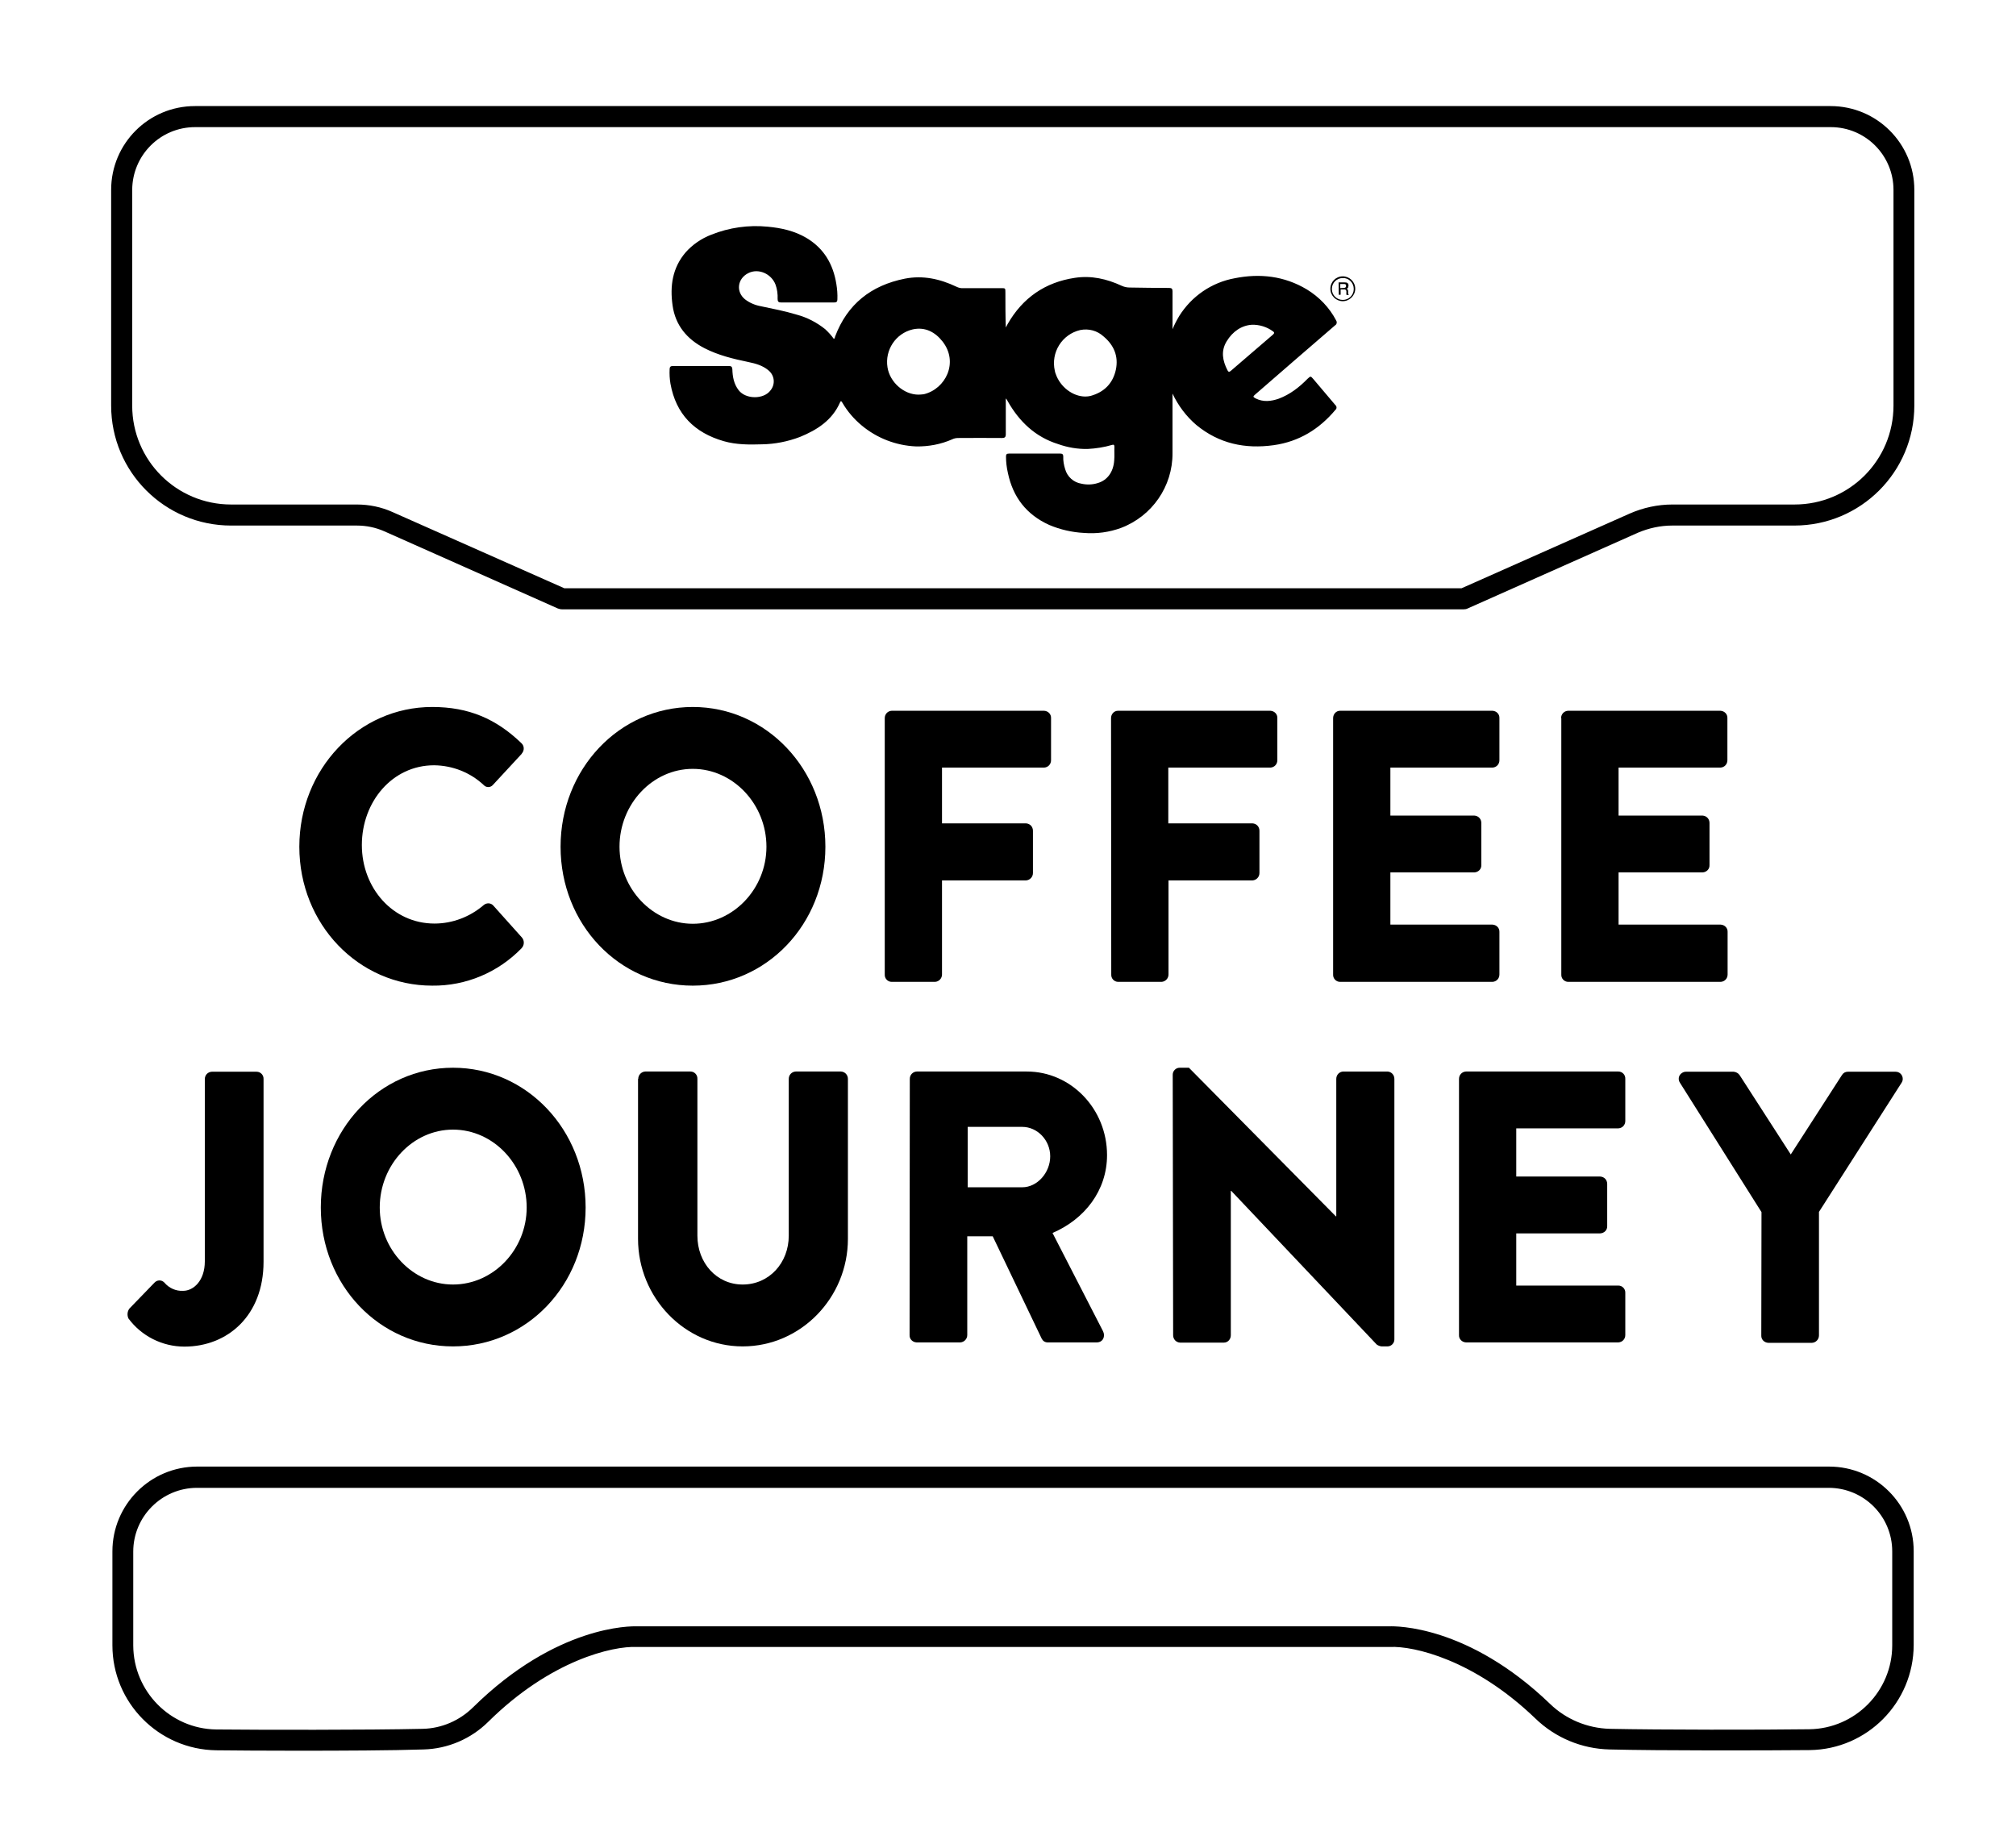
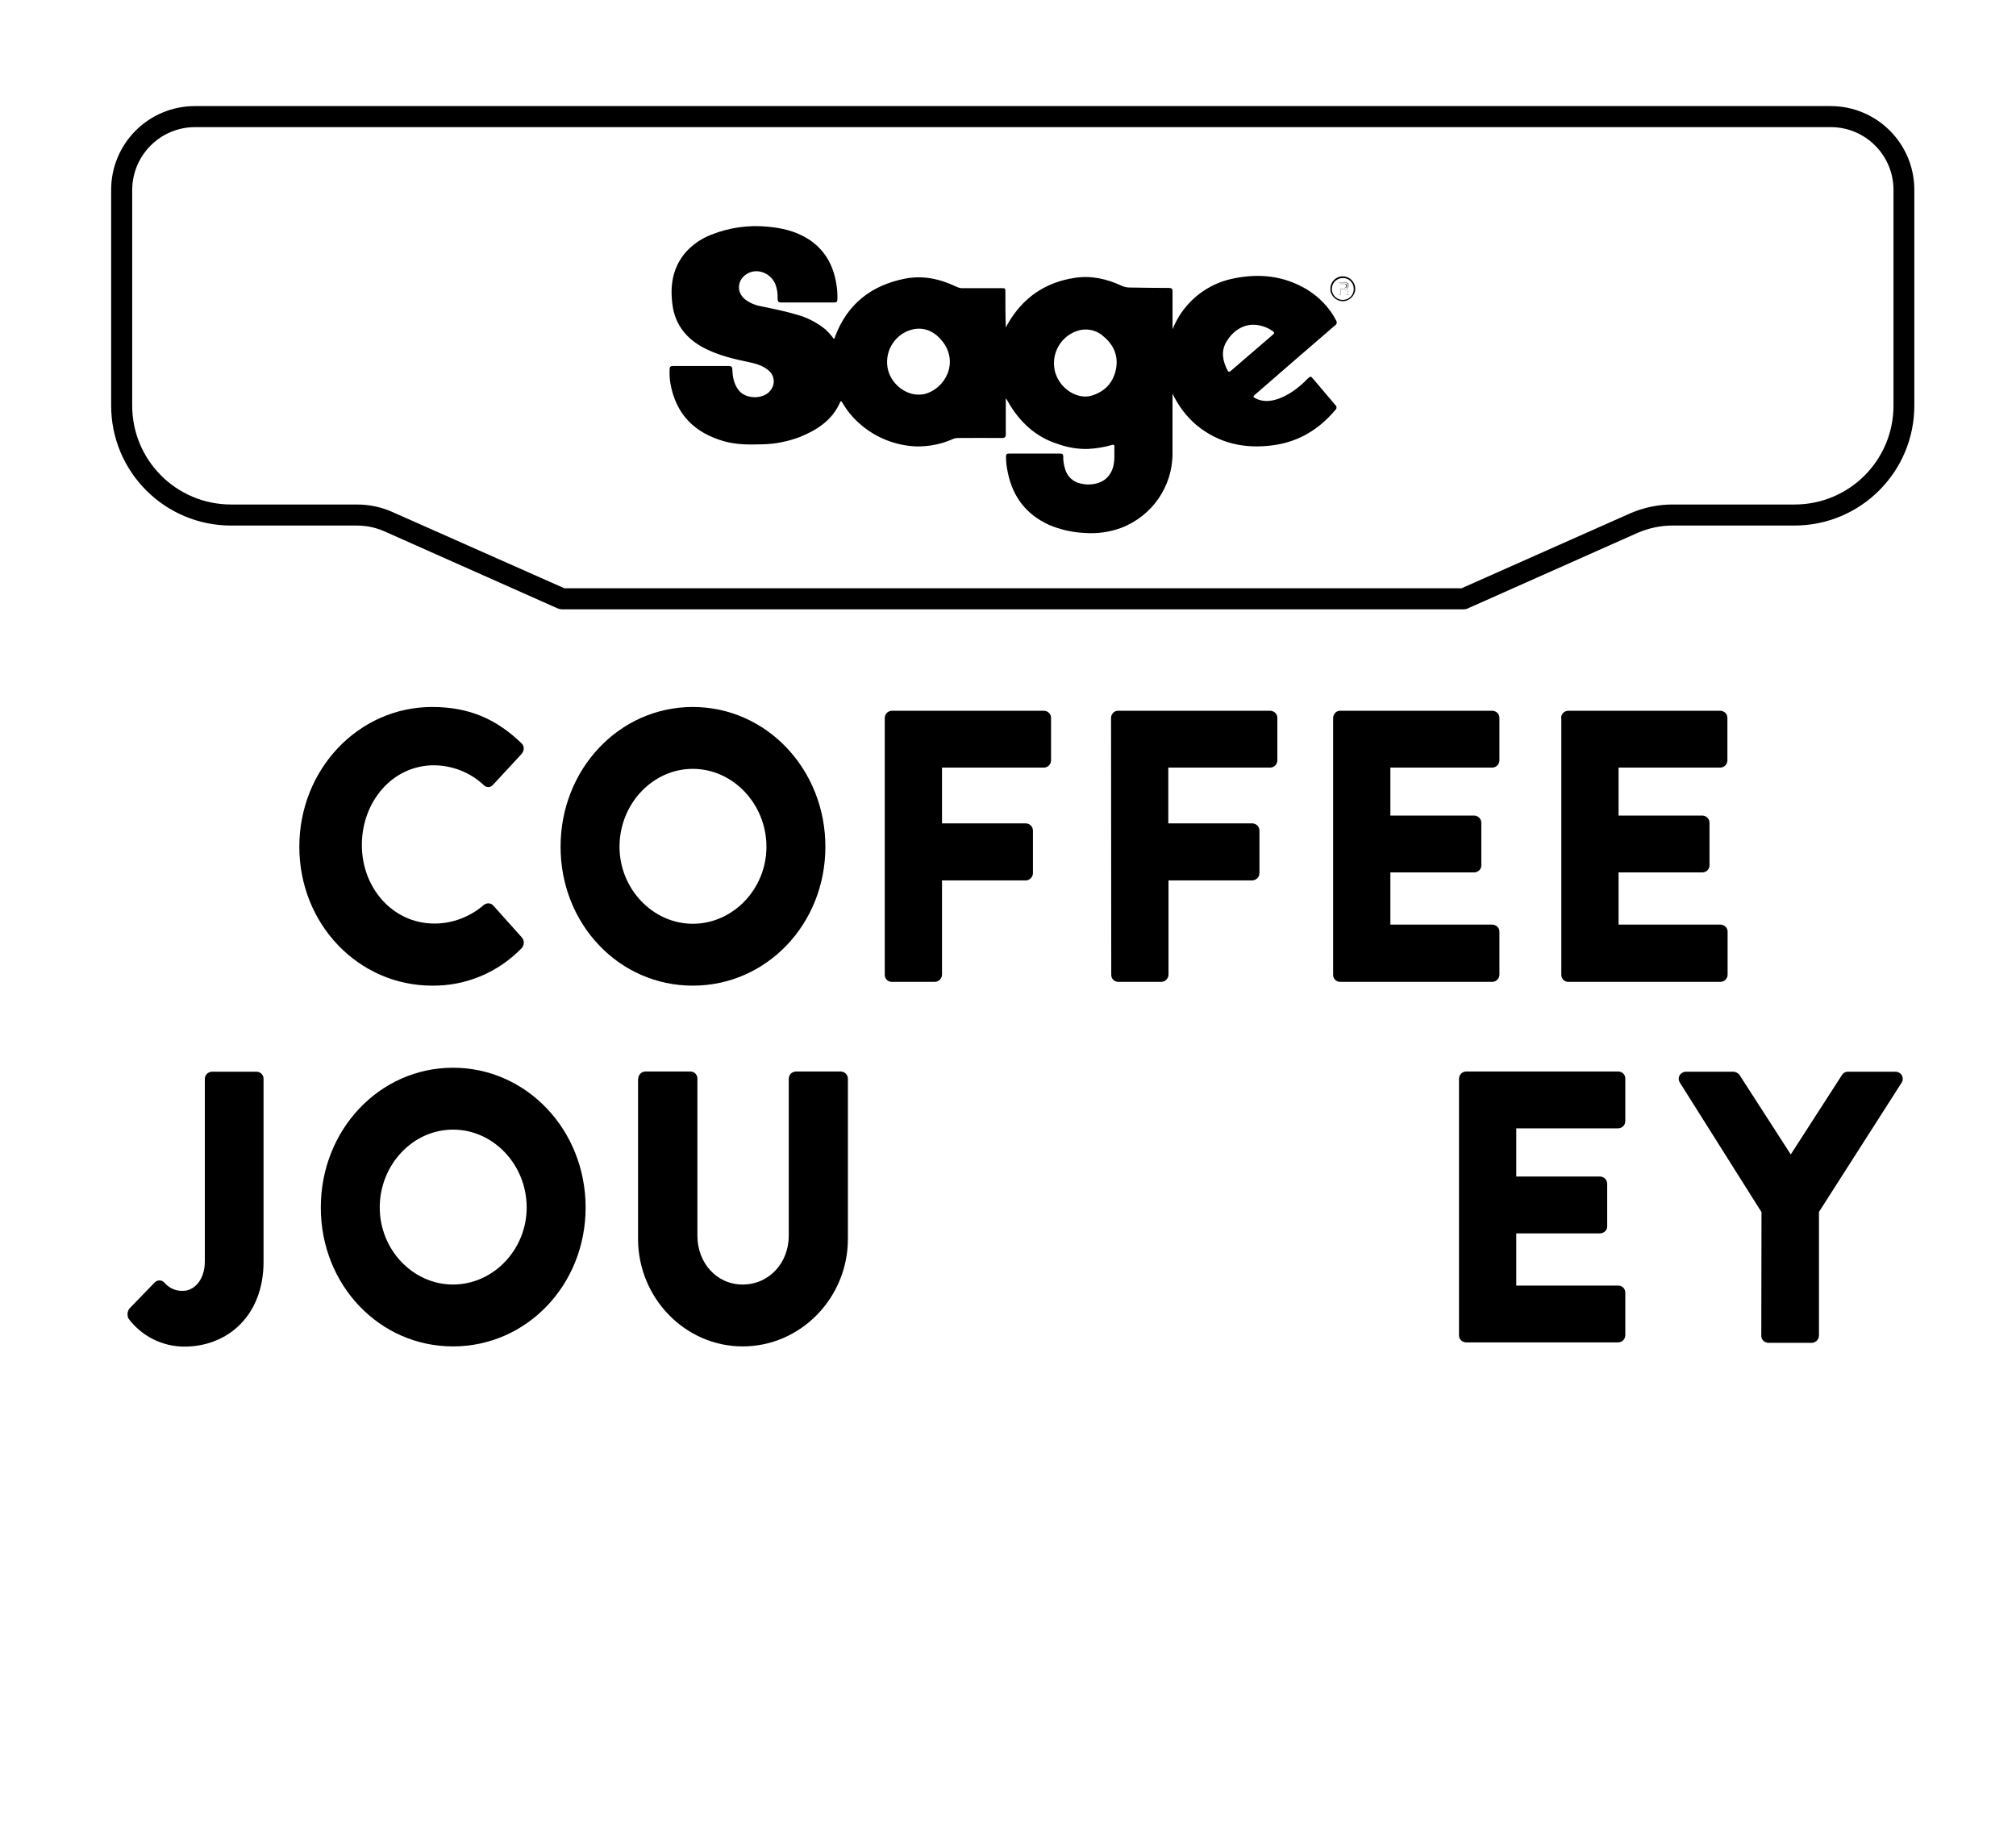
<svg xmlns="http://www.w3.org/2000/svg" version="1.1" id="Artwork" x="0px" y="0px" viewBox="0 0 957.7 877.9" style="enable-background:new 0 0 957.7 877.9;" xml:space="preserve">
-   <path d="M141.6,831.8c-15.8,0-30.2-0.1-38.9-0.2c-27.3-0.4-49.3-22.6-49.3-49.9v-44.6c0-22.2,18-40.3,40.3-40.3h775.2  c22.2,0,40.2,18,40.2,40.2v44.6c-0.1,27.3-22,49.5-49.3,49.9c-22.2,0.2-71.4,0.3-95.2-0.3c-13.1-0.3-25.7-5.5-35.2-14.7  c-29.2-28.1-57.9-34.5-69-34H302.5c-11.4-0.5-40.9,6.2-70.6,35.6c-8.2,8.1-19.2,12.8-30.7,13.1C186.1,831.7,162.7,831.8,141.6,831.8  z M93.6,706.9c-16.7,0-30.3,13.6-30.3,30.3v44.6c0.1,21.8,17.6,39.6,39.4,39.9c20.3,0.2,71.8,0.3,98.1-0.3c9-0.2,17.5-3.9,23.9-10.2  c39.7-39.1,75-38.6,78-38.5H660c3-0.1,37.4-0.6,76.3,36.8c7.6,7.4,17.8,11.6,28.4,11.9c23.7,0.5,72.7,0.5,94.8,0.2  c21.8-0.3,39.4-18.1,39.4-39.9v-44.6c0-16.7-13.5-30.2-30.2-30.2H93.6z" />
  <path d="M695.3,289.5H267c-0.7,0-1.4-0.2-2-0.4l-82.5-36.7c-4.1-1.8-8.5-2.7-12.9-2.7h-59.8c-31.5,0-57-25.5-57-57l0,0V90.2  c0-22,17.8-39.8,39.8-39.8h777c22,0,39.8,17.8,39.8,39.8v102.5c0,31.5-25.5,57-57,57h-58c-5.6,0-11.1,1.2-16.3,3.4l-80.9,36  C696.6,289.4,696,289.5,695.3,289.5z M268.1,279.5h426.2l79.9-35.5c6.4-2.8,13.3-4.3,20.3-4.3h58c26,0,47-21,47-47V90.2  c0-16.4-13.3-29.8-29.8-29.8h-777c-16.5,0-29.8,13.3-29.9,29.8v102.5c0,26,21,47,47,47h59.7c5.9,0,11.7,1.2,17,3.6L268.1,279.5z" />
  <path d="M205.3,335.9c17.5,0,30.4,5.7,42.3,17.1c1.5,1.3,1.6,3.5,0.3,5c0,0.1-0.1,0.1-0.1,0.2L234.1,373c-1.1,1.2-3,1.3-4.2,0.1  c0,0-0.1-0.1-0.1-0.1c-6.4-6-14.8-9.3-23.6-9.4c-19.8,0-34.3,17.3-34.3,37.9c0,20.4,14.7,37.3,34.5,37.3c8.6,0,16.9-3.2,23.4-8.8  c1.3-1.1,3.3-1.1,4.5,0.2l13.7,15.3c1.2,1.5,1.1,3.6-0.2,5c-11.1,11.5-26.5,18-42.5,17.8c-35,0-63.1-29.2-63.1-66  S170.3,335.9,205.3,335.9z" />
  <path d="M329.1,335.9c35,0,63,29.6,63,66.4s-28,66-63,66s-62.8-29.2-62.8-66S294.1,335.9,329.1,335.9z M329.1,438.9  c19.2,0,35-16.6,35-36.6c0-20.2-15.8-37-35-37c-19.1,0-34.8,16.7-34.8,37C294.3,422.3,310.1,438.9,329.1,438.9L329.1,438.9z" />
  <path d="M420.3,341.2c0-1.9,1.4-3.4,3.3-3.5H496c1.9,0.1,3.4,1.6,3.3,3.5v20c0,1.9-1.4,3.4-3.3,3.5h-48.5v26.5h39.9  c1.9,0.1,3.3,1.6,3.3,3.5v20.1c0,1.9-1.5,3.4-3.3,3.5h-39.9V463c0,1.9-1.5,3.4-3.3,3.5h-20.6c-1.9,0-3.4-1.6-3.3-3.5L420.3,341.2z" />
  <path d="M527.8,341.2c0-1.9,1.4-3.5,3.3-3.5h72.4c1.9,0.1,3.4,1.6,3.3,3.5v20c0,1.9-1.4,3.4-3.3,3.5h-48.5v26.5H595  c1.9,0.1,3.3,1.6,3.3,3.5v20.1c0,1.9-1.5,3.4-3.3,3.5h-39.9V463c0,1.9-1.5,3.4-3.3,3.5h-20.6c-1.9,0-3.4-1.6-3.3-3.5c0,0,0,0,0,0  L527.8,341.2z" />
  <path d="M633.3,341.2c0-1.9,1.4-3.5,3.3-3.5H709c1.9,0.1,3.4,1.6,3.3,3.5v20c0,1.9-1.4,3.4-3.3,3.5h-48.5v22.8h39.9  c1.9,0.1,3.3,1.6,3.3,3.5v20c0.1,1.9-1.4,3.4-3.3,3.5c0,0,0,0,0,0h-39.9v24.8H709c1.9,0.1,3.4,1.6,3.3,3.5V463  c0,1.9-1.4,3.4-3.3,3.5h-72.4c-1.9,0-3.4-1.6-3.3-3.5c0,0,0,0,0,0V341.2z" />
  <path d="M741.6,341.2c0-1.9,1.4-3.4,3.3-3.5h72.4c1.9,0.1,3.4,1.6,3.3,3.5v20c0,1.9-1.4,3.4-3.3,3.5h-48.4v22.8h39.9  c1.9,0.1,3.3,1.6,3.3,3.5v20c0.1,1.9-1.4,3.4-3.3,3.5c0,0,0,0,0,0h-39.9v24.8h48.5c1.9,0.1,3.4,1.6,3.3,3.5V463  c0,1.9-1.4,3.4-3.3,3.5h-72.4c-1.9,0-3.4-1.6-3.3-3.5V341.2z" />
  <path d="M215.2,507.3c35,0,63,29.6,63,66.4s-28,66-63,66s-62.8-29.2-62.8-66S180.2,507.3,215.2,507.3z M215.2,610.3  c19.2,0,35-16.6,35-36.6c0-20.2-15.7-37-35-37c-19.1,0-34.8,16.7-34.8,37C180.4,593.7,196.1,610.3,215.2,610.3L215.2,610.3z" />
  <path d="M61.5,621.7l11.9-12.3c1.2-1.3,3.2-1.4,4.5-0.2c0.1,0.1,0.1,0.1,0.2,0.2c2.2,2.6,5.5,4.1,8.9,3.9c4.9,0,10.3-4.8,10.3-14  v-86.6c0-1.9,1.4-3.4,3.3-3.5c0,0,0,0,0,0h21.3c1.9,0,3.4,1.6,3.3,3.5v86.8c0,25.6-17.1,40.3-37.6,40.3c-10.5,0-20.4-5-26.6-13.4  C60.3,624.8,60.5,623,61.5,621.7z" />
  <path d="M303.2,512.6c0-1.9,1.5-3.4,3.3-3.5H328c1.9,0,3.4,1.6,3.3,3.5v74.5c0,12.9,9.1,23.2,21.5,23.2c12.6,0,21.9-10.3,21.9-23.2  v-74.5c0-1.9,1.4-3.4,3.3-3.5h21.5c1.9,0.1,3.3,1.6,3.3,3.5v76c0,28-22.4,51.1-50,51.1c-27.5,0-49.7-23.2-49.7-51.1V512.6z" />
-   <path d="M432.2,512.6c0-1.9,1.4-3.4,3.3-3.5h52.3c21,0,38.1,17.8,38.1,39.7c0,16.9-10.7,30.5-25.9,37l24,46.7c1.2,2.4,0,5.3-3,5.3  h-23.3c-1.2,0-2.2-0.6-2.8-1.7l-23.3-48.7h-12.1v46.9c0,1.9-1.5,3.4-3.3,3.5h-20.8c-1.9-0.1-3.4-1.6-3.3-3.5L432.2,512.6z   M485.6,564.1c7.2,0,13.3-7,13.3-14.7s-6.1-14-13.3-14h-25.9v28.7L485.6,564.1z" />
-   <path d="M557.1,510.6c0-1.8,1.5-3.3,3.3-3.3h4.4l69.8,70.6h0.2v-65.3c0-1.9,1.4-3.4,3.3-3.5h21c1.9,0.1,3.3,1.6,3.3,3.5v123.8  c0,1.8-1.5,3.3-3.3,3.3h-2.8c-0.8-0.1-1.6-0.4-2.3-0.9l-69.1-73h-0.2v68.6c0,1.9-1.4,3.5-3.3,3.5h-20.8c-1.9-0.1-3.3-1.6-3.3-3.5  L557.1,510.6z" />
  <path d="M693.1,512.6c0-1.9,1.4-3.4,3.3-3.5h72.4c1.9,0,3.4,1.6,3.3,3.5v20c0,1.9-1.4,3.4-3.3,3.5h-48.5V559h39.9  c1.9,0.1,3.3,1.6,3.3,3.5v20c0.1,1.9-1.4,3.4-3.3,3.5c0,0,0,0,0,0h-39.9v24.8h48.5c1.9,0,3.4,1.6,3.3,3.5v20c0,1.9-1.4,3.4-3.3,3.5  h-72.4c-1.9-0.1-3.4-1.6-3.3-3.5V512.6z" />
  <path d="M836.8,575.9l-38.7-61.4c-1.1-1.6-0.7-3.7,0.9-4.7c0.6-0.4,1.2-0.6,1.9-0.6h22.7c1.1,0.1,2.2,0.7,2.8,1.6l24.3,37.7  l24.3-37.7c0.6-1,1.6-1.6,2.8-1.6h22.7c1.9,0,3.4,1.5,3.4,3.4c0,0.7-0.2,1.3-0.6,1.9l-39.2,61.3v58.7c0,1.9-1.5,3.4-3.3,3.5h-20.8  c-1.9-0.1-3.4-1.6-3.3-3.5L836.8,575.9z" />
  <path d="M557,187v1.4c0,9,0,18,0,26.9c0.1,15.8-9.7,29.9-24.4,35.5c-5.7,2.1-11.7,2.9-17.7,2.4c-5.7-0.3-11.3-1.6-16.5-3.8  c-10.8-4.9-17.2-13.2-19.6-24.7c-0.6-2.6-0.9-5.2-0.9-7.8c0-1,0.3-1.4,1.4-1.4c8.1,0,16.3,0,24.4,0c1,0,1.4,0.4,1.4,1.4  c-0.1,2,0.3,4.1,0.9,6c1,3.6,4,6.3,7.7,6.9c2.6,0.6,5.3,0.5,7.8-0.3c4.5-1.3,7.4-5.2,7.8-10.7c0.2-2.2,0-4.3,0.1-6.5  c0-0.9-0.3-1.2-1.2-0.9c-3.7,1.1-7.6,1.7-11.5,1.9c-4.8,0.1-9.5-0.7-14-2.3c-10.9-3.4-18.5-10.7-24-20.4c-0.2-0.5-0.5-0.9-0.9-1.3  v5.6c0,3.8,0,7.6,0,11.4c0,1.4-0.5,1.8-1.8,1.8c-7-0.1-13.9,0-20.9,0c-0.9,0-1.9,0.2-2.7,0.6c-5.4,2.4-11.3,3.5-17.2,3.4  c-9.5-0.4-18.6-3.9-25.9-10c-3.6-3-6.7-6.6-9.1-10.7c-0.3-0.5-0.7-1.4-1.2-0.1c-3.7,8.4-10.9,13-19,16.3c-5.8,2.2-11.9,3.4-18,3.5  c-6.1,0.2-12.3,0.2-18.2-1.5c-13.9-4-22.7-12.8-25.3-27.3c-0.4-2.3-0.5-4.6-0.4-6.9c0-1.1,0.5-1.5,1.5-1.5c8.9,0,17.9,0,26.8,0  c1.1,0,1.4,0.5,1.5,1.5c0.1,3.6,0.7,7,3,10c3.4,4.4,11.9,4.4,15.1,0.1c2.4-2.9,2-7.1-0.9-9.5c0,0-0.1,0-0.1-0.1  c-2.8-2.3-6.1-3.2-9.5-3.9c-7.2-1.5-14.3-3.2-20.9-6.6c-8.3-4.3-13.8-10.9-15.1-20.3c-1.3-9.2-0.1-17.8,6.2-25.2  c3.3-3.7,7.5-6.6,12.2-8.4c8.5-3.4,17.7-4.7,26.8-3.8c6.5,0.6,12.8,2,18.5,5.4c8.3,5,12.6,12.5,14.1,21.8c0.4,2.4,0.6,4.9,0.5,7.3  c0,1.1-0.4,1.5-1.5,1.5c-8.4,0-16.8,0-25.3,0c-1.1,0-1.6-0.4-1.6-1.6c0.1-2.4-0.2-4.7-1-6.9c-2-5.2-8.2-7.9-13-5.4  c-5.1,2.6-5.9,8.8-1.5,12.4c2.2,1.7,4.8,2.8,7.6,3.3c5.7,1.2,11.4,2.3,17,4c4.9,1.3,9.5,3.7,13.5,6.9c1.5,1.4,2.9,2.9,4.1,4.6  c0.5-0.2,0.5-0.7,0.6-1.1c5.8-15.4,17.1-24.3,33.1-27.5c8.6-1.7,16.7,0.1,24.5,3.8c1,0.5,2.1,0.8,3.2,0.7c6,0,12,0,18.1,0  c2,0,2,0,2,2c0,5.5,0,11.1,0.2,16.7c0.3-0.6,0.6-1.1,0.9-1.7c7.1-12.4,17.8-19.8,31.9-21.9c7.8-1.2,15.2,0.5,22.3,3.8  c1.1,0.5,2.4,0.8,3.7,0.8c6.2,0.1,12.5,0.2,18.8,0.2c1.2,0,1.6,0.4,1.6,1.6c0,5.9,0,11.7,0,18c0.9-2.2,2-4.3,3.2-6.3  c5.9-9.4,15.4-15.9,26.3-17.9c12-2.4,23.6-1.1,34.3,5.3c5.9,3.6,10.7,8.6,13.9,14.7c0.5,0.7,0.4,1.6-0.2,2.2c-0.1,0-0.1,0.1-0.2,0.1  c-12.7,10.9-25.3,21.9-38,32.9c-1.2,1-1.1,1.2,0.2,1.9c3.6,1.8,7.3,1.4,11,0.1c5.3-2,9.7-5.4,13.6-9.4c1.5-1.4,1.5-1.4,2.8,0.1  c3.5,4.1,7,8.3,10.5,12.4c0.6,0.5,0.7,1.4,0.2,2c-0.1,0.1-0.1,0.1-0.2,0.2c-7.7,9.2-17.3,15.1-29.3,16.8c-13.6,1.9-26-0.7-36.8-9.6  C563.5,197.8,559.7,192.7,557,187z M515.6,188.4c0.8,0,1.7-0.1,2.5-0.3c6.5-1.8,10.6-6,12-12.5c1.3-6.3-0.9-11.6-5.8-15.7  c-3-2.8-7.1-3.9-11.1-3.1c-8.7,2-14.1,10.7-12.1,19.4c0.1,0.5,0.2,1,0.4,1.4C503.6,183.8,509.6,188.4,515.6,188.4L515.6,188.4z   M436.3,187.5c0.9,0,1.7-0.1,2.6-0.2c10.3-2.5,16.6-15.1,8.9-25c-3.5-4.5-8.3-7.1-14.2-5.8c-8.1,1.9-13.3,9.8-12,18  C422.7,181.6,429.4,187.5,436.3,187.5L436.3,187.5z M594.7,154.3c-4.8,0.3-9.1,3.1-12,7.9c-2.8,4.6-1.9,9.2,0.4,13.7  c0.4,0.8,0.8,1,1.6,0.3c6.7-5.7,13.3-11.5,20-17.2c0.7-0.6,0.8-1.1,0-1.6C601.8,155.3,598.3,154.2,594.7,154.3L594.7,154.3z" />
  <path d="M637.9,143.1c-3.2,0-5.9-2.6-5.9-5.9s2.6-5.9,5.9-5.9c3.2,0,5.9,2.6,5.9,5.9c0,0,0,0,0,0  C643.8,140.4,641.1,143.1,637.9,143.1z M637.9,132.1c-2.9,0-5.2,2.3-5.2,5.2c0,2.9,2.3,5.2,5.2,5.2c2.9,0,5.2-2.3,5.2-5.2  c0,0,0,0,0,0C643.1,134.4,640.8,132,637.9,132.1C637.9,132,637.9,132,637.9,132.1L637.9,132.1z" />
-   <path d="M635.9,134.2h2.7c0.4,0,0.7,0.1,1.1,0.2c0.5,0.2,0.9,0.8,0.8,1.4c0,0.3-0.1,0.6-0.2,0.9c-0.1,0.2-0.4,0.4-0.6,0.5  c0.2,0.1,0.4,0.2,0.5,0.4c0.1,0.2,0.2,0.5,0.2,0.7v0.8c0,0.2,0,0.3,0.1,0.5c0,0.2,0.1,0.3,0.2,0.4v0.1h-1c0-0.1,0-0.1-0.1-0.2  c0-0.2,0-0.3,0-0.5l0-1c0-0.3-0.1-0.6-0.4-0.8c-0.2-0.1-0.5-0.1-0.7-0.1h-1.7v2.5h-0.8L635.9,134.2z M638.5,136.8  c0.3,0,0.6-0.1,0.8-0.2c0.2-0.2,0.4-0.5,0.3-0.8c0-0.3-0.1-0.7-0.4-0.8c-0.2-0.1-0.4-0.1-0.6-0.1h-1.9v2L638.5,136.8z" />
  <path d="M640.7,140h-1l0,0c0-0.1-0.1-0.1-0.1-0.2c0-0.1,0-0.2,0-0.5v-1c0-0.3-0.1-0.6-0.4-0.7c-0.2-0.1-0.4-0.1-0.7-0.1h-1.7v2.5  H636v-5.9h2.7c0.4,0,0.7,0.1,1.1,0.2c0.6,0.2,0.9,0.8,0.8,1.4c0,0.6-0.3,1.1-0.8,1.4c0.2,0.1,0.3,0.2,0.4,0.3  c0.1,0.2,0.2,0.5,0.2,0.8v0.8c0,0.2,0,0.3,0,0.5c0,0.1,0.1,0.3,0.2,0.3l0,0L640.7,140z M639.7,139.9h0.9v-0.1  c-0.1-0.1-0.2-0.2-0.2-0.4c0-0.2-0.1-0.3-0.1-0.5v-0.8c0-0.2,0-0.5-0.2-0.7c-0.1-0.2-0.3-0.3-0.5-0.4h-0.1h0.1  c0.2-0.1,0.4-0.3,0.6-0.5c0.1-0.3,0.2-0.5,0.2-0.8c0-0.6-0.3-1.1-0.8-1.3c-0.3-0.1-0.7-0.2-1-0.2H636v5.7h0.7v-2.5h1.8  c0.2,0,0.5,0,0.7,0.1c0.3,0.2,0.5,0.5,0.4,0.8v1C639.6,139.6,639.6,139.7,639.7,139.9C639.7,139.8,639.7,139.9,639.7,139.9  L639.7,139.9z M638.5,136.8h-1.8v-2h1.9c0.2,0,0.4,0,0.7,0.1c0.3,0.2,0.5,0.5,0.5,0.9c0,0.3-0.1,0.6-0.3,0.8  C639.1,136.8,638.8,136.9,638.5,136.8L638.5,136.8z M636.7,136.8h1.7c0.3,0,0.6-0.1,0.8-0.2c0.2-0.2,0.3-0.5,0.3-0.8  c0-0.3-0.1-0.6-0.4-0.8c-0.2-0.1-0.4-0.1-0.6-0.1h-1.8V136.8z" />
</svg>